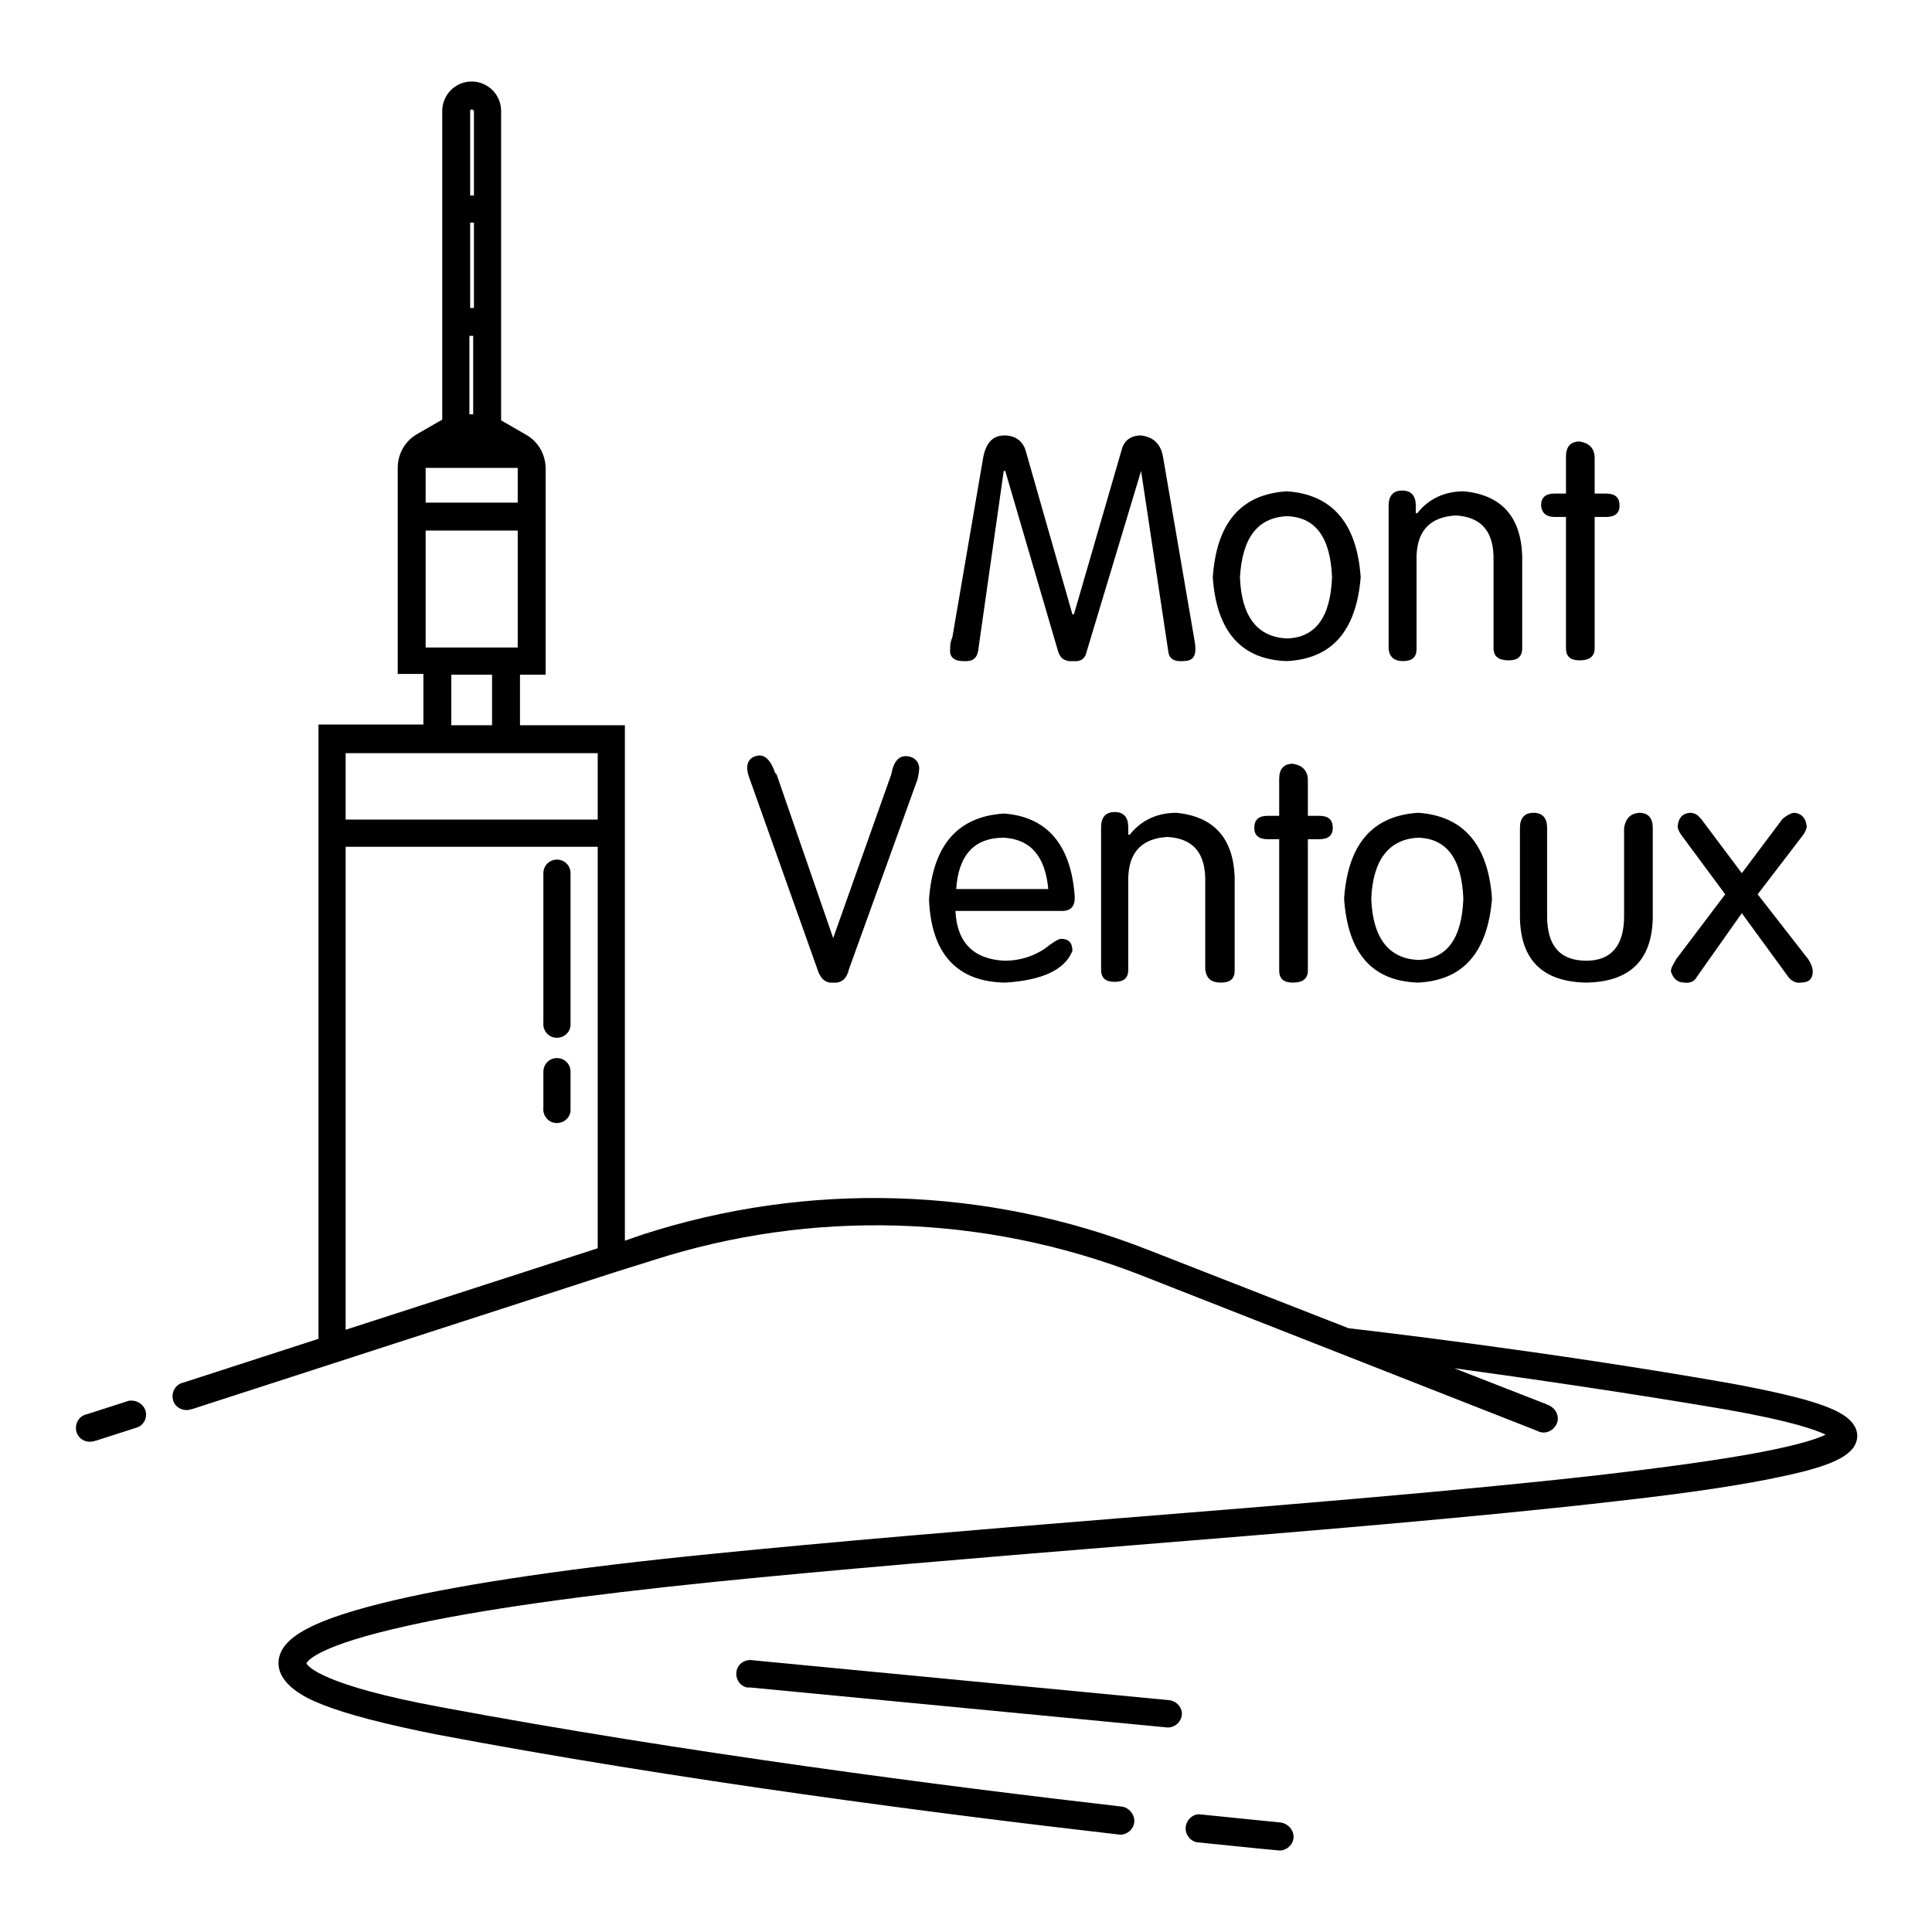
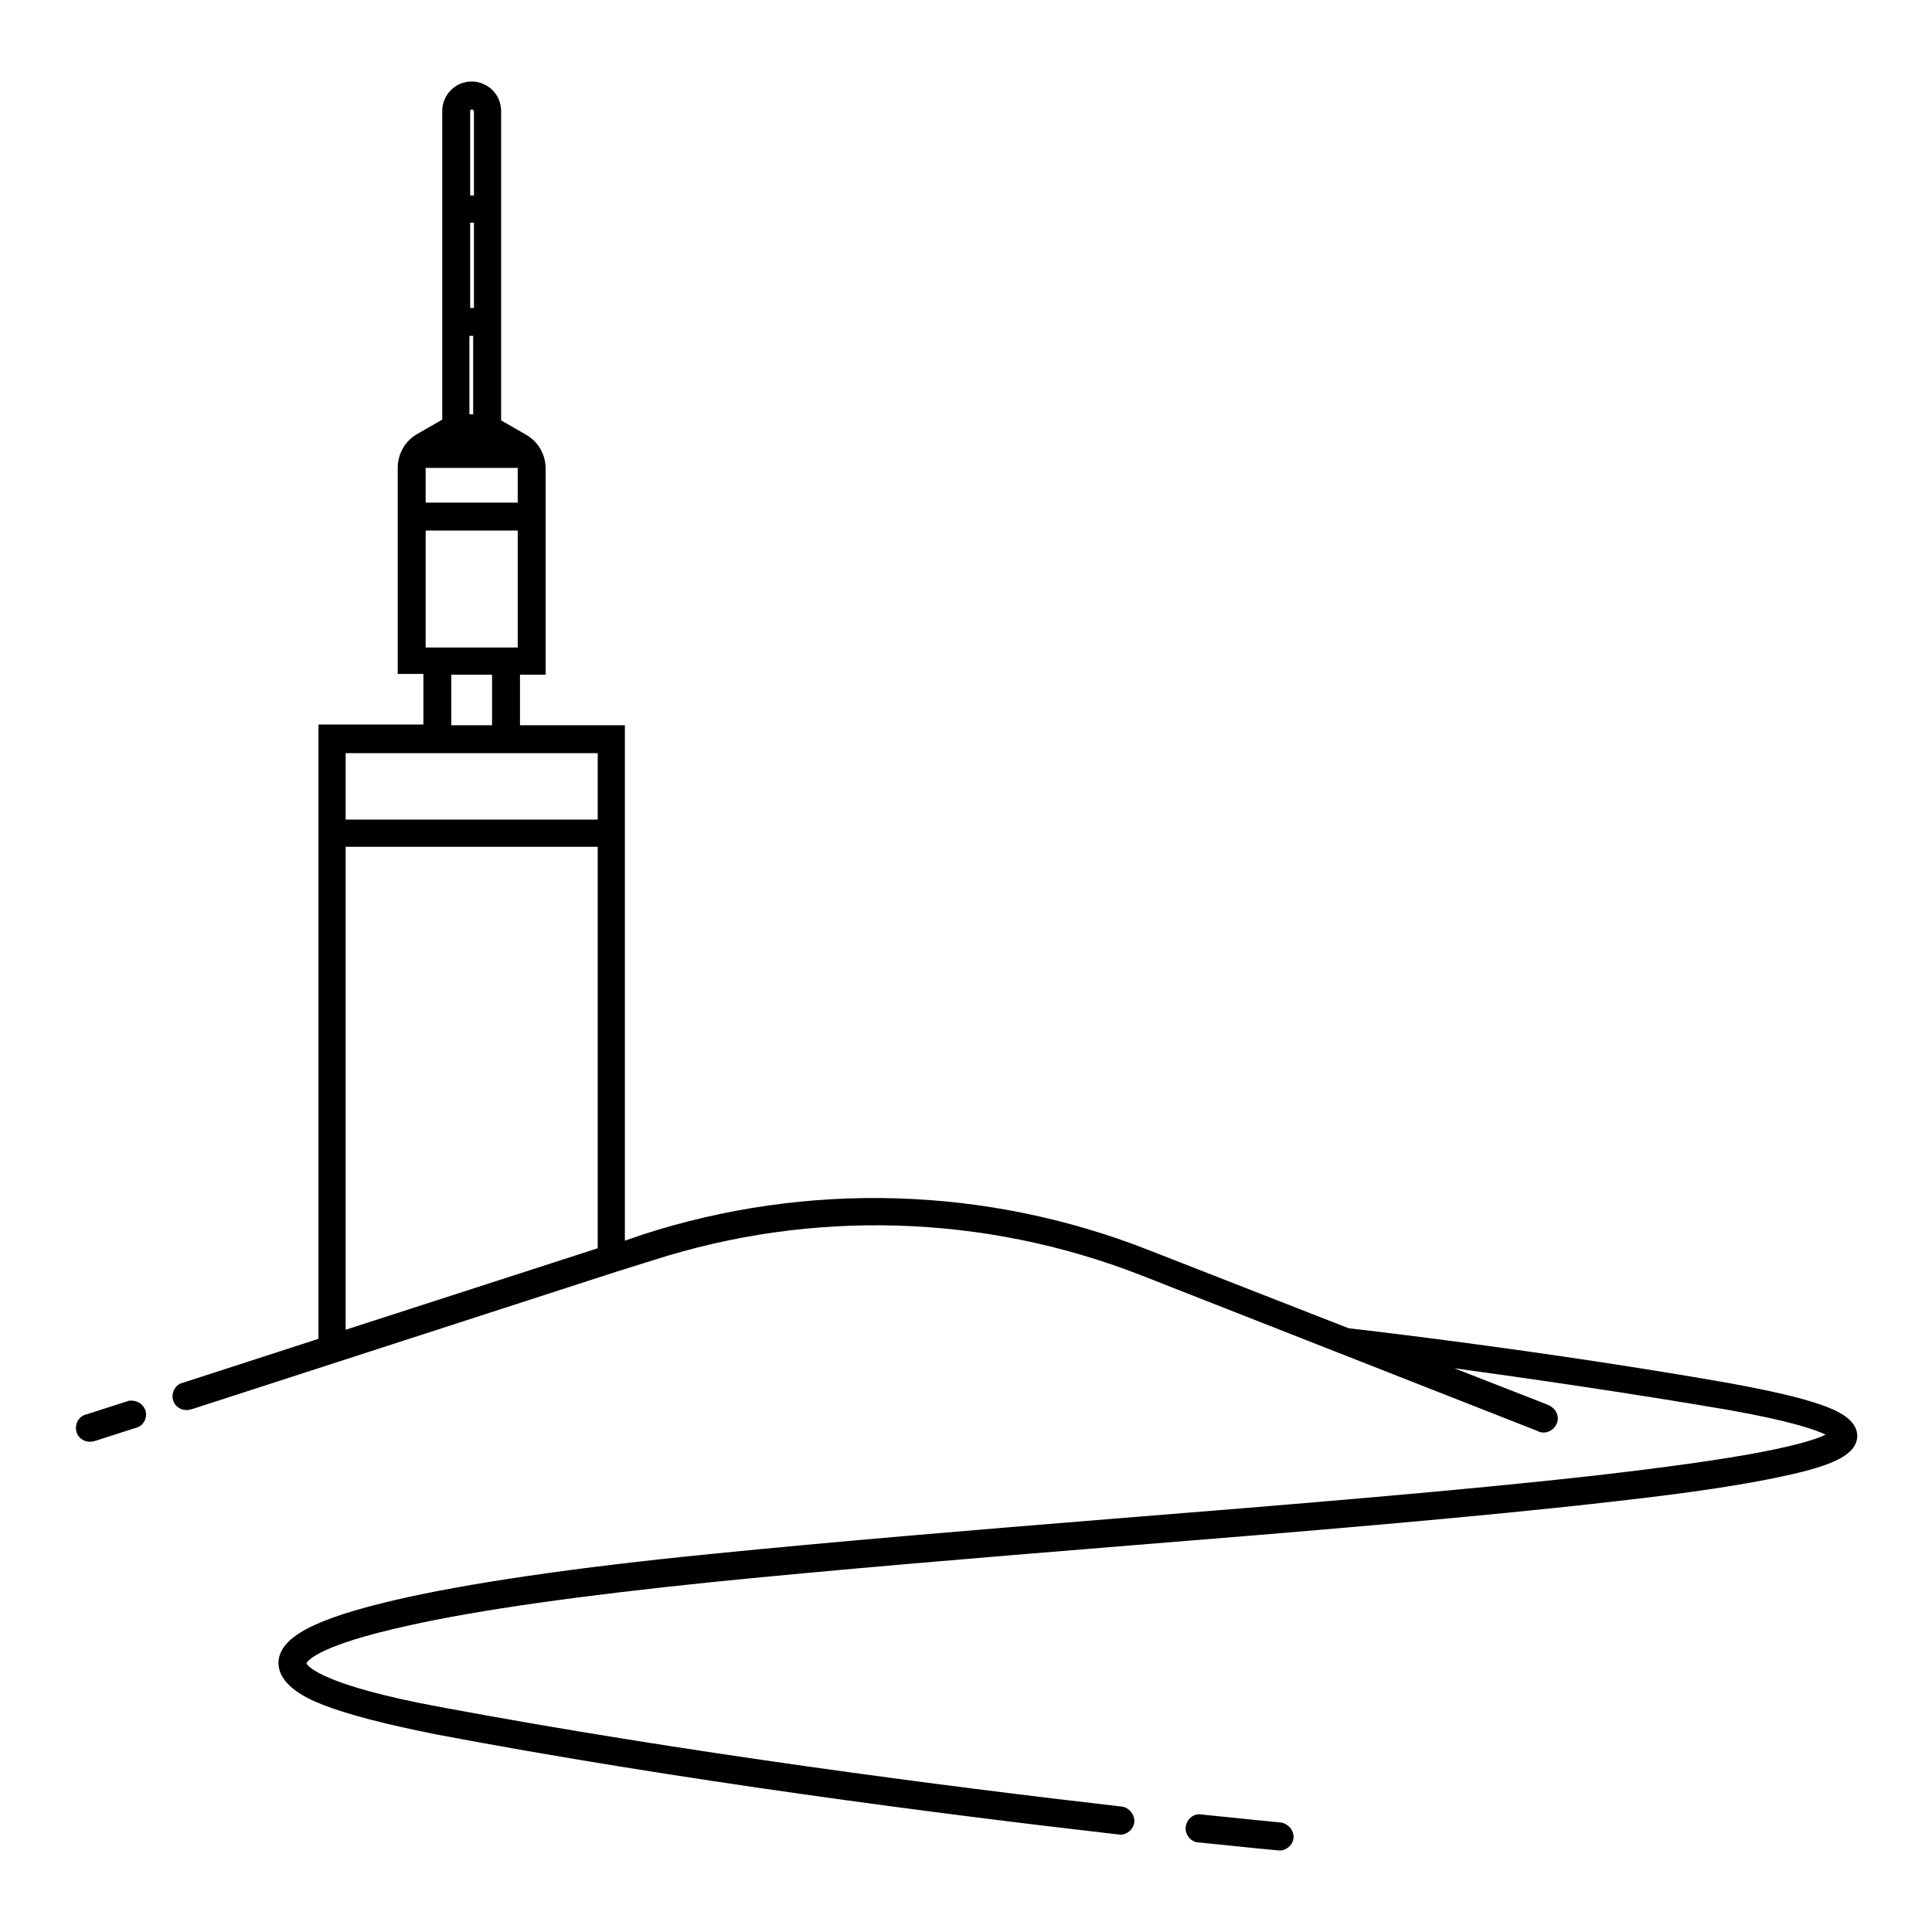
<svg xmlns="http://www.w3.org/2000/svg" version="1.1" x="0px" y="0px" viewBox="0 0 256 256" enable-background="new 0 0 256 256" xml:space="preserve">
  <g>
    <path fill="#000000" d="M17.1,185.6l-5.6,1.8c-1,0.2-1.6,1.2-1.4,2.2c0.2,1,1.2,1.6,2.2,1.4c0.1,0,0.3-0.1,0.4-0.1l5.6-1.8 c0.9-0.4,1.3-1.5,0.9-2.4C18.8,185.9,18,185.5,17.1,185.6z M241.2,186.1c-2.6-0.9-6.5-1.8-11.9-2.8c-24.5-4.3-48-7-50.6-7.3 l-26.6-10.4c-21.4-8.4-45.1-9.1-67-2l-2.3,0.8V96.1H68.9v-6.7h3.4V62.1c0-1.9-1-3.6-2.6-4.5l-3.3-1.9V14.7c0-2.2-1.8-3.9-3.9-3.9 c-2.2,0-3.9,1.8-3.9,3.9v40.9l-3.3,1.9c-1.6,0.9-2.6,2.6-2.6,4.5v27.3h3.4v6.7H42.2v81.4l-17.9,5.8c-1,0.2-1.6,1.2-1.4,2.2 c0.2,1,1.2,1.6,2.2,1.4c0.1,0,0.3-0.1,0.4-0.1l56.2-18.2h0l4.8-1.5c21.1-6.8,43.9-6.1,64.5,1.9l52.7,20.7c0.9,0.5,2,0.1,2.5-0.8 c0.5-0.9,0.1-2-0.8-2.5c-0.1-0.1-0.3-0.1-0.4-0.2l-12.3-4.8c9.5,1.3,22.7,3.2,36.2,5.5c8.5,1.5,11.8,2.7,13,3.3 c-1,0.5-3.3,1.3-8.5,2.3c-5.2,1-12.4,2-21.9,3.1c-17.7,2-41,3.9-63.5,5.7c-18.6,1.5-37.8,3.1-53.7,4.7c-18.2,1.8-32.4,3.9-41.9,6.1 c-10.7,2.5-15.3,4.9-15.5,8.2c-0.1,2.9,3.3,4.7,5.9,5.7c3.3,1.3,8.4,2.6,14.9,3.9c32.2,6.1,67.1,10.6,90.7,13.3c0.1,0,0.1,0,0.2,0 c1-0.1,1.8-1,1.7-2c-0.1-0.8-0.7-1.5-1.5-1.7c-23.5-2.7-58.3-7.2-90.4-13.2c-15.7-2.9-17.6-5.4-17.8-5.8c0.2-0.4,1.7-2.4,13.5-5 c9.4-2.1,23-4,40.6-5.8c15.9-1.6,35.1-3.2,53.6-4.7c23.6-1.9,47.9-3.9,66-6c9.8-1.1,17-2.2,22-3.3c7.1-1.5,9.7-3,9.8-5.3 C246.1,188.1,243.5,186.9,241.2,186.1z M62.8,40.8h-0.5V29.5h0.5V40.8z M62.2,44.5h0.5v10.4h-0.5V44.5z M68.6,62v4.6H56.4v-4.5V62 L68.6,62z M56.4,70.3h12.2v15.5H56.4L56.4,70.3z M62.5,14.5c0.1,0,0.3,0.1,0.3,0.3v11.1h-0.5V14.7C62.3,14.6,62.4,14.5,62.5,14.5 L62.5,14.5z M59.8,89.4h5.4v6.7h-5.4V89.4z M56.1,99.8h23.1v8.8H45.8v-8.8L56.1,99.8z M45.8,112.2h33.4v53.2l-33.4,10.8V112.2z  M169.8,241.5c0,0-4.1-0.4-10.9-1.1c-1,0-1.8,0.9-1.8,1.9c0,0.8,0.6,1.6,1.4,1.8c6.8,0.7,10.9,1.1,11,1.1c0,0,0.1,0,0.2,0 c1-0.1,1.8-1,1.7-2C171.3,242.4,170.7,241.7,169.8,241.5L169.8,241.5z" />
-     <path fill="#000000" d="M73.8,113.9c-1,0-1.8,0.8-1.8,1.8v19.8c-0.1,1,0.6,1.9,1.6,2c1,0.1,1.9-0.6,2-1.6c0-0.1,0-0.3,0-0.4v-19.8 C75.6,114.7,74.8,113.9,73.8,113.9L73.8,113.9z M73.8,140.2c-1,0-1.8,0.8-1.8,1.8v4.8c-0.1,1,0.6,1.9,1.6,2c1,0.1,1.9-0.6,2-1.6 c0-0.1,0-0.3,0-0.4V142C75.6,141,74.8,140.2,73.8,140.2z M125.9,84.9l0-0.2C125.9,84.9,125.9,84.9,125.9,84.9z" />
-     <path fill="#000000" d="M127.6,87.6c1.2,0.1,1.8-0.3,2-1.3l3.4-23.9h0.2l7,23.9c0.3,1,1,1.4,2,1.3c1,0.1,1.6-0.3,1.8-1.3l7.2-23.9 l3.6,23.9c0.1,1,0.8,1.4,2,1.3c1.1,0,1.6-0.5,1.6-1.6c0-0.5-0.1-1.1-0.2-1.6l-4.1-23.9c-0.3-1.7-1.3-2.6-2.9-2.8 c-1.4,0-2.3,0.7-2.6,2l-6.3,21.7h-0.2l-6.2-21.7c-0.4-1.3-1.4-2-2.8-2c-1.5,0-2.4,0.9-2.8,2.8l-4.1,23.9c-0.1,0.3-0.2,0.5-0.2,0.6 c-0.1,0.3-0.1,0.7-0.1,1.1C125.8,87,126.4,87.6,127.6,87.6L127.6,87.6z M170.5,87.6c6-0.3,9.2-4,9.8-11.1c-0.5-7.2-3.8-11-9.8-11.4 c-6.1,0.4-9.3,4.2-9.8,11.4C161.2,83.7,164.5,87.4,170.5,87.6z M170.5,68.4c3.8,0.1,5.8,2.8,6,8.1c-0.2,5.3-2.2,8-6,8.1 c-3.9-0.2-6-2.9-6.2-8.1C164.6,71.3,166.6,68.6,170.5,68.4L170.5,68.4z M185.9,87.6c1.2,0,1.8-0.5,1.8-1.6V73.7 c0.1-3.4,1.8-5.2,5.2-5.4c3.3,0.2,4.9,2,5,5.4v12.2c0,1.1,0.7,1.6,2,1.6c1.2,0,1.8-0.5,1.8-1.6V73.6c-0.2-5.2-2.8-8-7.7-8.5 c-2.6,0-4.7,1-6.2,2.9h-0.2v-1c0-1.3-0.6-2-1.8-2c-1.2,0-1.8,0.7-1.8,2V86C184.1,87,184.7,87.6,185.9,87.6L185.9,87.6z M206,68.5 h1.5v17.4c0,1.1,0.6,1.6,1.8,1.6c1.3,0,2-0.5,2-1.6V68.5h1.5c1.2,0,1.8-0.5,1.8-1.5c0-1.1-0.6-1.6-1.8-1.6h-1.5v-4.9 c-0.1-1.2-0.8-1.8-2-2c-1.2,0-1.8,0.7-1.8,2v4.9H206c-1.2,0-1.8,0.5-1.8,1.6C204.3,68,204.9,68.5,206,68.5z M108.3,128.4 c0.4,1.3,1.1,1.9,2.1,1.8c1.1,0.1,1.8-0.5,2.1-1.8l9.1-25.2c0.1-0.5,0.2-1,0.2-1.5c-0.1-0.9-0.7-1.4-1.6-1.5 c-1.1-0.1-1.8,0.7-2.1,2.4l-7.7,21.7l-7.5-21.7l-0.2-0.2c-0.5-1.5-1.2-2.3-2.1-2.3c-1,0.1-1.5,0.6-1.6,1.5c0,0.5,0.1,1,0.3,1.5 L108.3,128.4z M133.2,130.2c4.9-0.3,7.9-1.7,8.9-4.2c0-1.1-0.5-1.6-1.5-1.6c-0.3,0-0.8,0.3-1.5,0.8c-1.7,1.4-3.8,2.1-6,2.1 c-4.1-0.2-6.3-2.4-6.5-6.6h13.8c1.4,0.1,2.1-0.5,2-2c-0.5-6.8-3.7-10.5-9.4-10.9c-6.1,0.4-9.4,4.2-9.9,11.4 C123.4,126.4,126.8,130.1,133.2,130.2L133.2,130.2z M133,111c3.6,0.2,5.5,2.5,5.9,6.8h-12.2C127,113.3,129.1,111,133,111L133,111z  M161.8,130.2c1.2,0,1.8-0.5,1.8-1.6v-12.4c-0.2-5.2-2.8-8-7.7-8.5c-2.6,0-4.7,1-6.2,2.9h-0.2v-1c0-1.3-0.6-2-1.8-2s-1.8,0.7-1.8,2 v18.9c0,1.1,0.6,1.6,1.8,1.6s1.8-0.5,1.8-1.6v-12.2c0.1-3.4,1.8-5.2,5.2-5.4c3.3,0.2,4.9,2,5,5.4v12.2 C159.9,129.7,160.5,130.2,161.8,130.2z M171.3,130.2c1.3,0,2-0.5,2-1.6v-17.4h1.5c1.2,0,1.8-0.5,1.8-1.5c0-1.1-0.6-1.6-1.8-1.6 h-1.5v-4.9c-0.1-1.2-0.8-1.8-2-2c-1.2,0-1.8,0.7-1.8,2v4.9H168c-1.2,0-1.8,0.5-1.8,1.6c0,1,0.6,1.5,1.8,1.5h1.5v17.4 C169.5,129.7,170.1,130.2,171.3,130.2z M187.9,130.2c6-0.3,9.2-4,9.8-11.1c-0.5-7.2-3.8-11-9.8-11.4c-6.1,0.4-9.3,4.2-9.8,11.4 C178.6,126.3,181.8,130,187.9,130.2z M187.9,111c3.8,0.1,5.8,2.8,6,8.1c-0.2,5.3-2.2,8-6,8.1c-3.9-0.2-6-2.9-6.2-8.1 C181.9,114,184,111.2,187.9,111L187.9,111z M201.4,121.6c0.1,5.6,3,8.5,8.8,8.6c5.8-0.1,8.7-3,8.8-8.6v-11.9c0-1.3-0.6-2-1.8-2 c-1.2,0.1-1.8,0.8-2,2v11.7c0,3.9-1.7,5.9-5,5.9c-3.5,0-5.2-2-5.2-5.9v-11.7c0-1.3-0.6-2-1.8-2s-1.8,0.7-1.8,2V121.6z M223.2,130.2 c0.6,0.1,1.3-0.1,1.6-0.7l6-8.5l6.2,8.5c0.4,0.5,1,0.8,1.6,0.7c1.1,0,1.6-0.5,1.6-1.5c0-0.4-0.2-1-0.6-1.6l-6.7-8.6l5.9-7.7 c0.4-0.5,0.6-1,0.6-1.3c-0.1-1.1-0.7-1.7-1.6-1.8c-0.4,0-1,0.3-1.6,0.8l-5.4,7.2l-5.4-7.2l-0.2-0.2c-0.3-0.4-0.8-0.6-1.3-0.6 c-1,0.1-1.5,0.7-1.6,1.8c0,0.3,0.2,0.8,0.6,1.3l5.7,7.7l-6.5,8.6c-0.4,0.7-0.7,1.2-0.7,1.6C221.7,129.7,222.3,130.2,223.2,130.2z  M155.1,225.3L99.8,220c-1-0.2-2,0.4-2.2,1.4s0.4,2,1.4,2.2c0.1,0,0.3,0,0.4,0l55.3,5.3h0.2c1-0.1,1.8-1,1.7-2 C156.5,226.1,155.9,225.5,155.1,225.3L155.1,225.3z" />
  </g>
</svg>